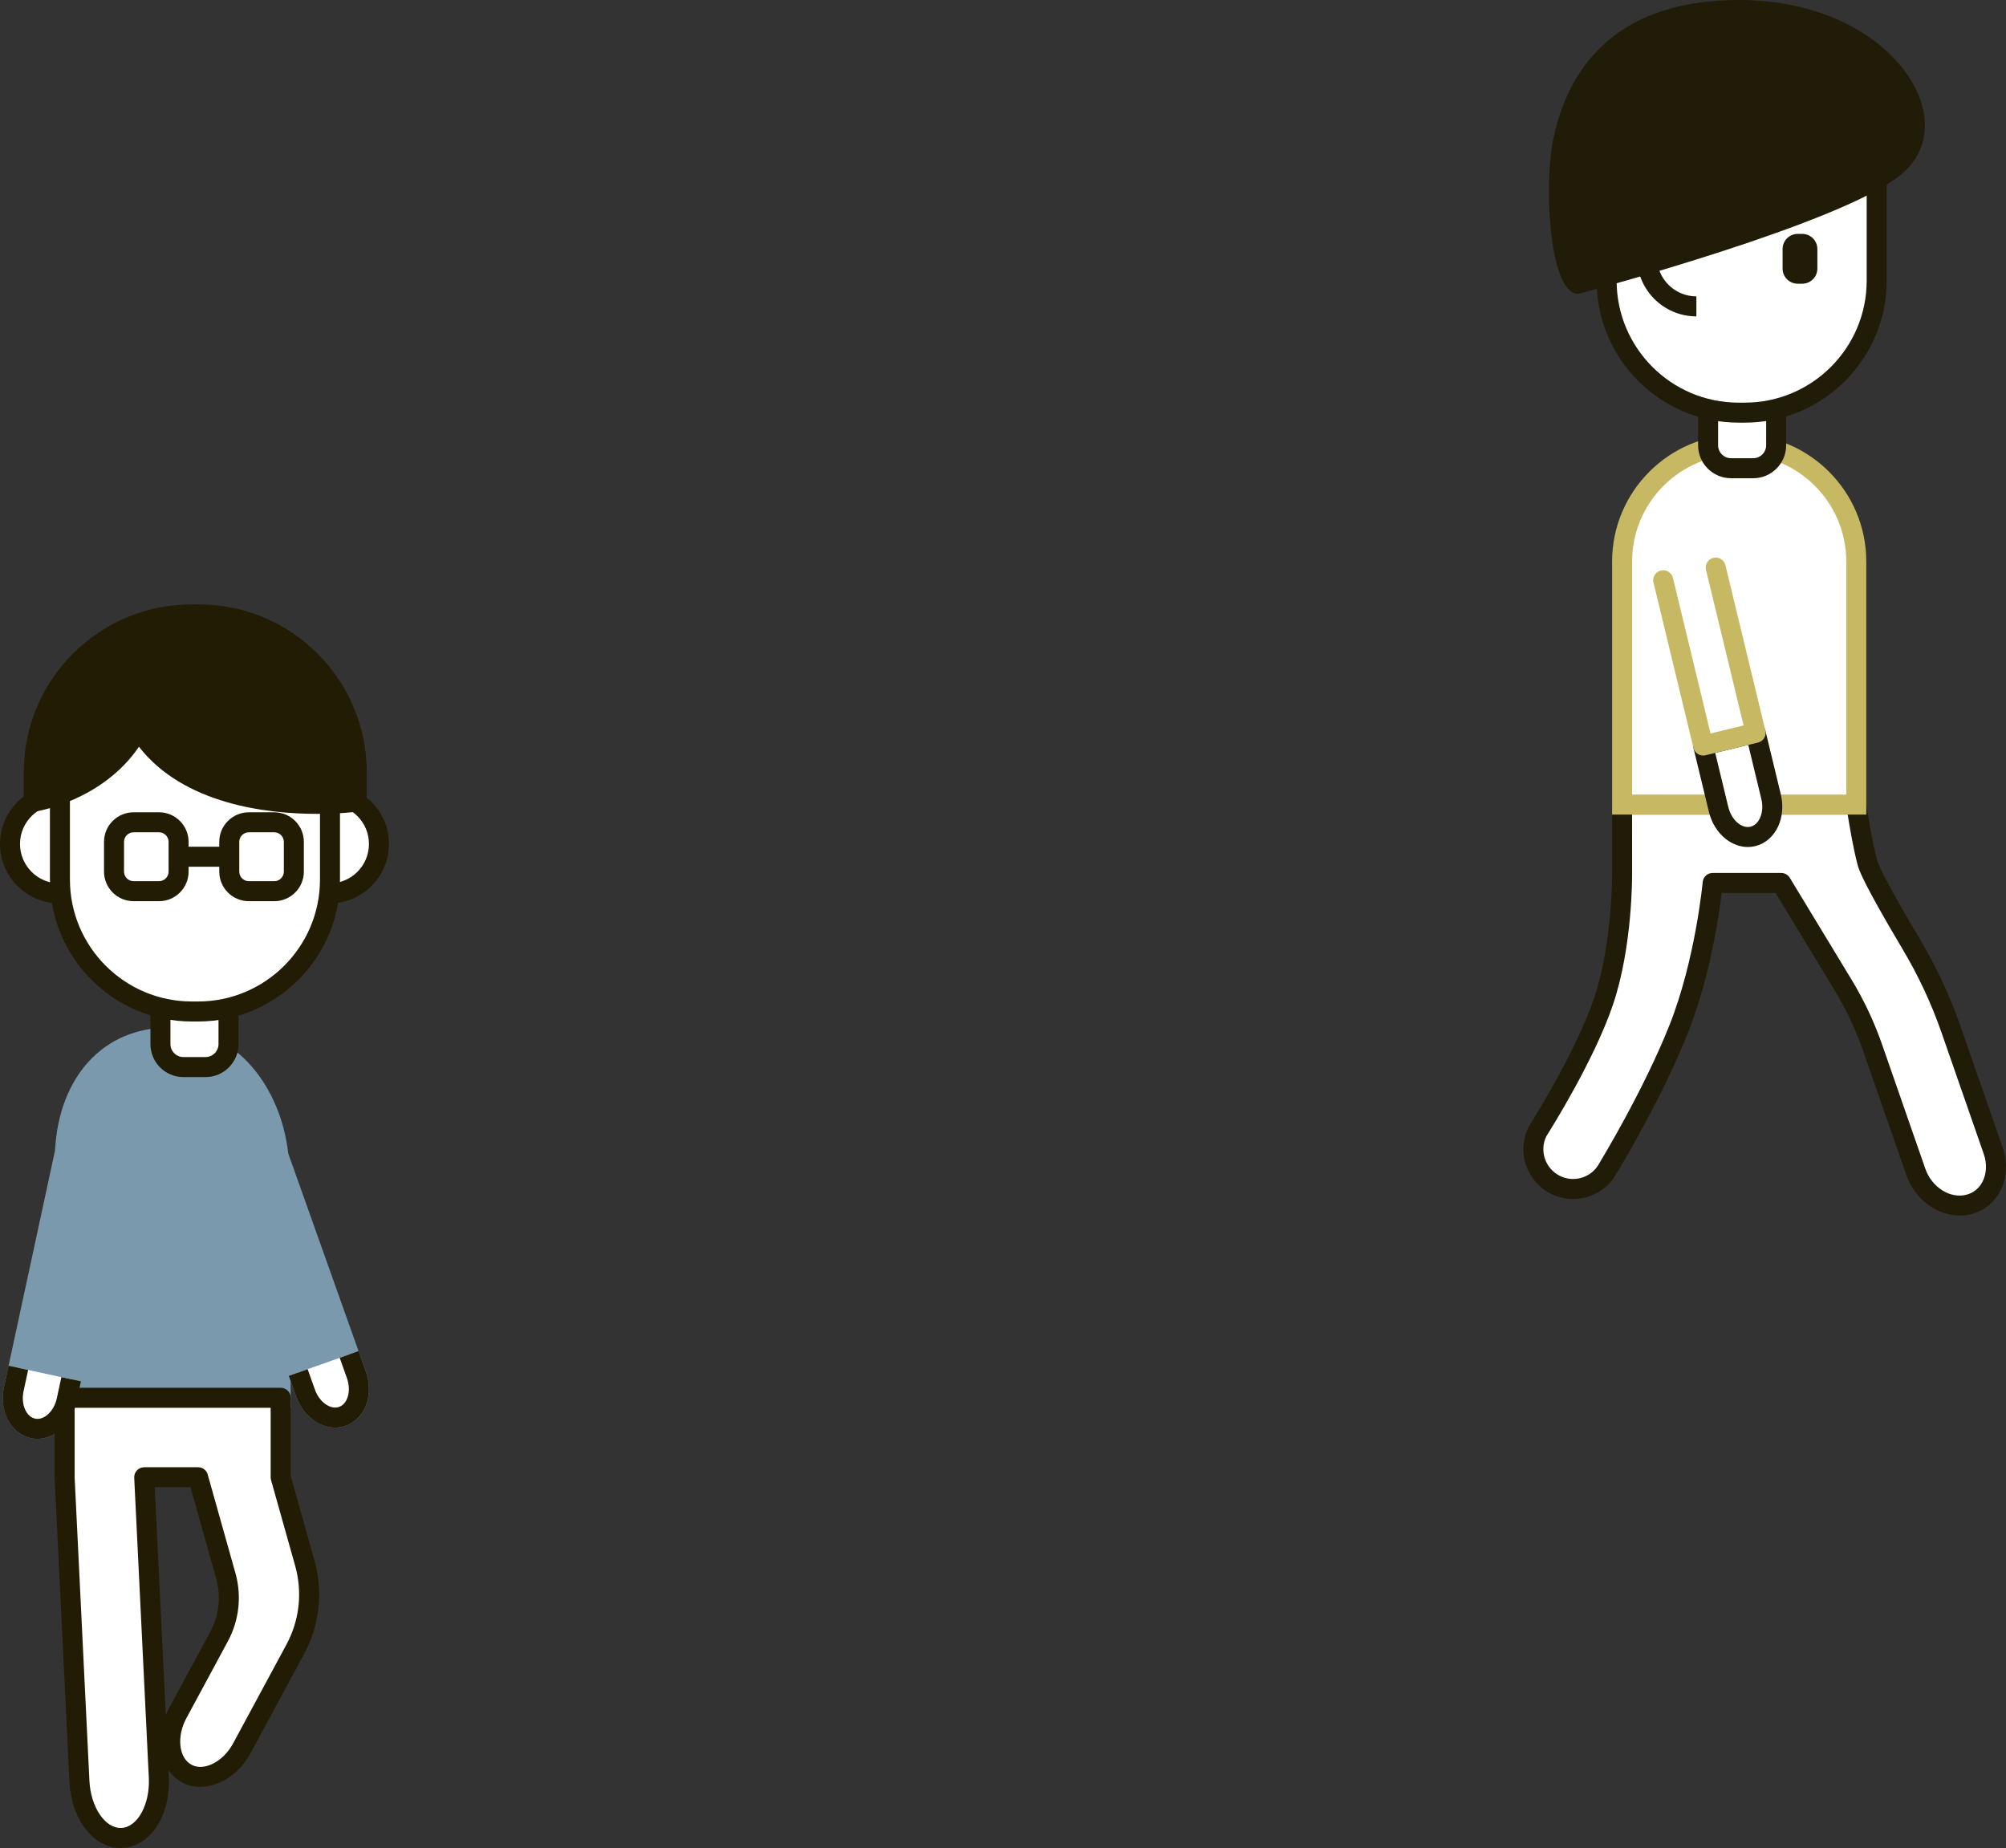
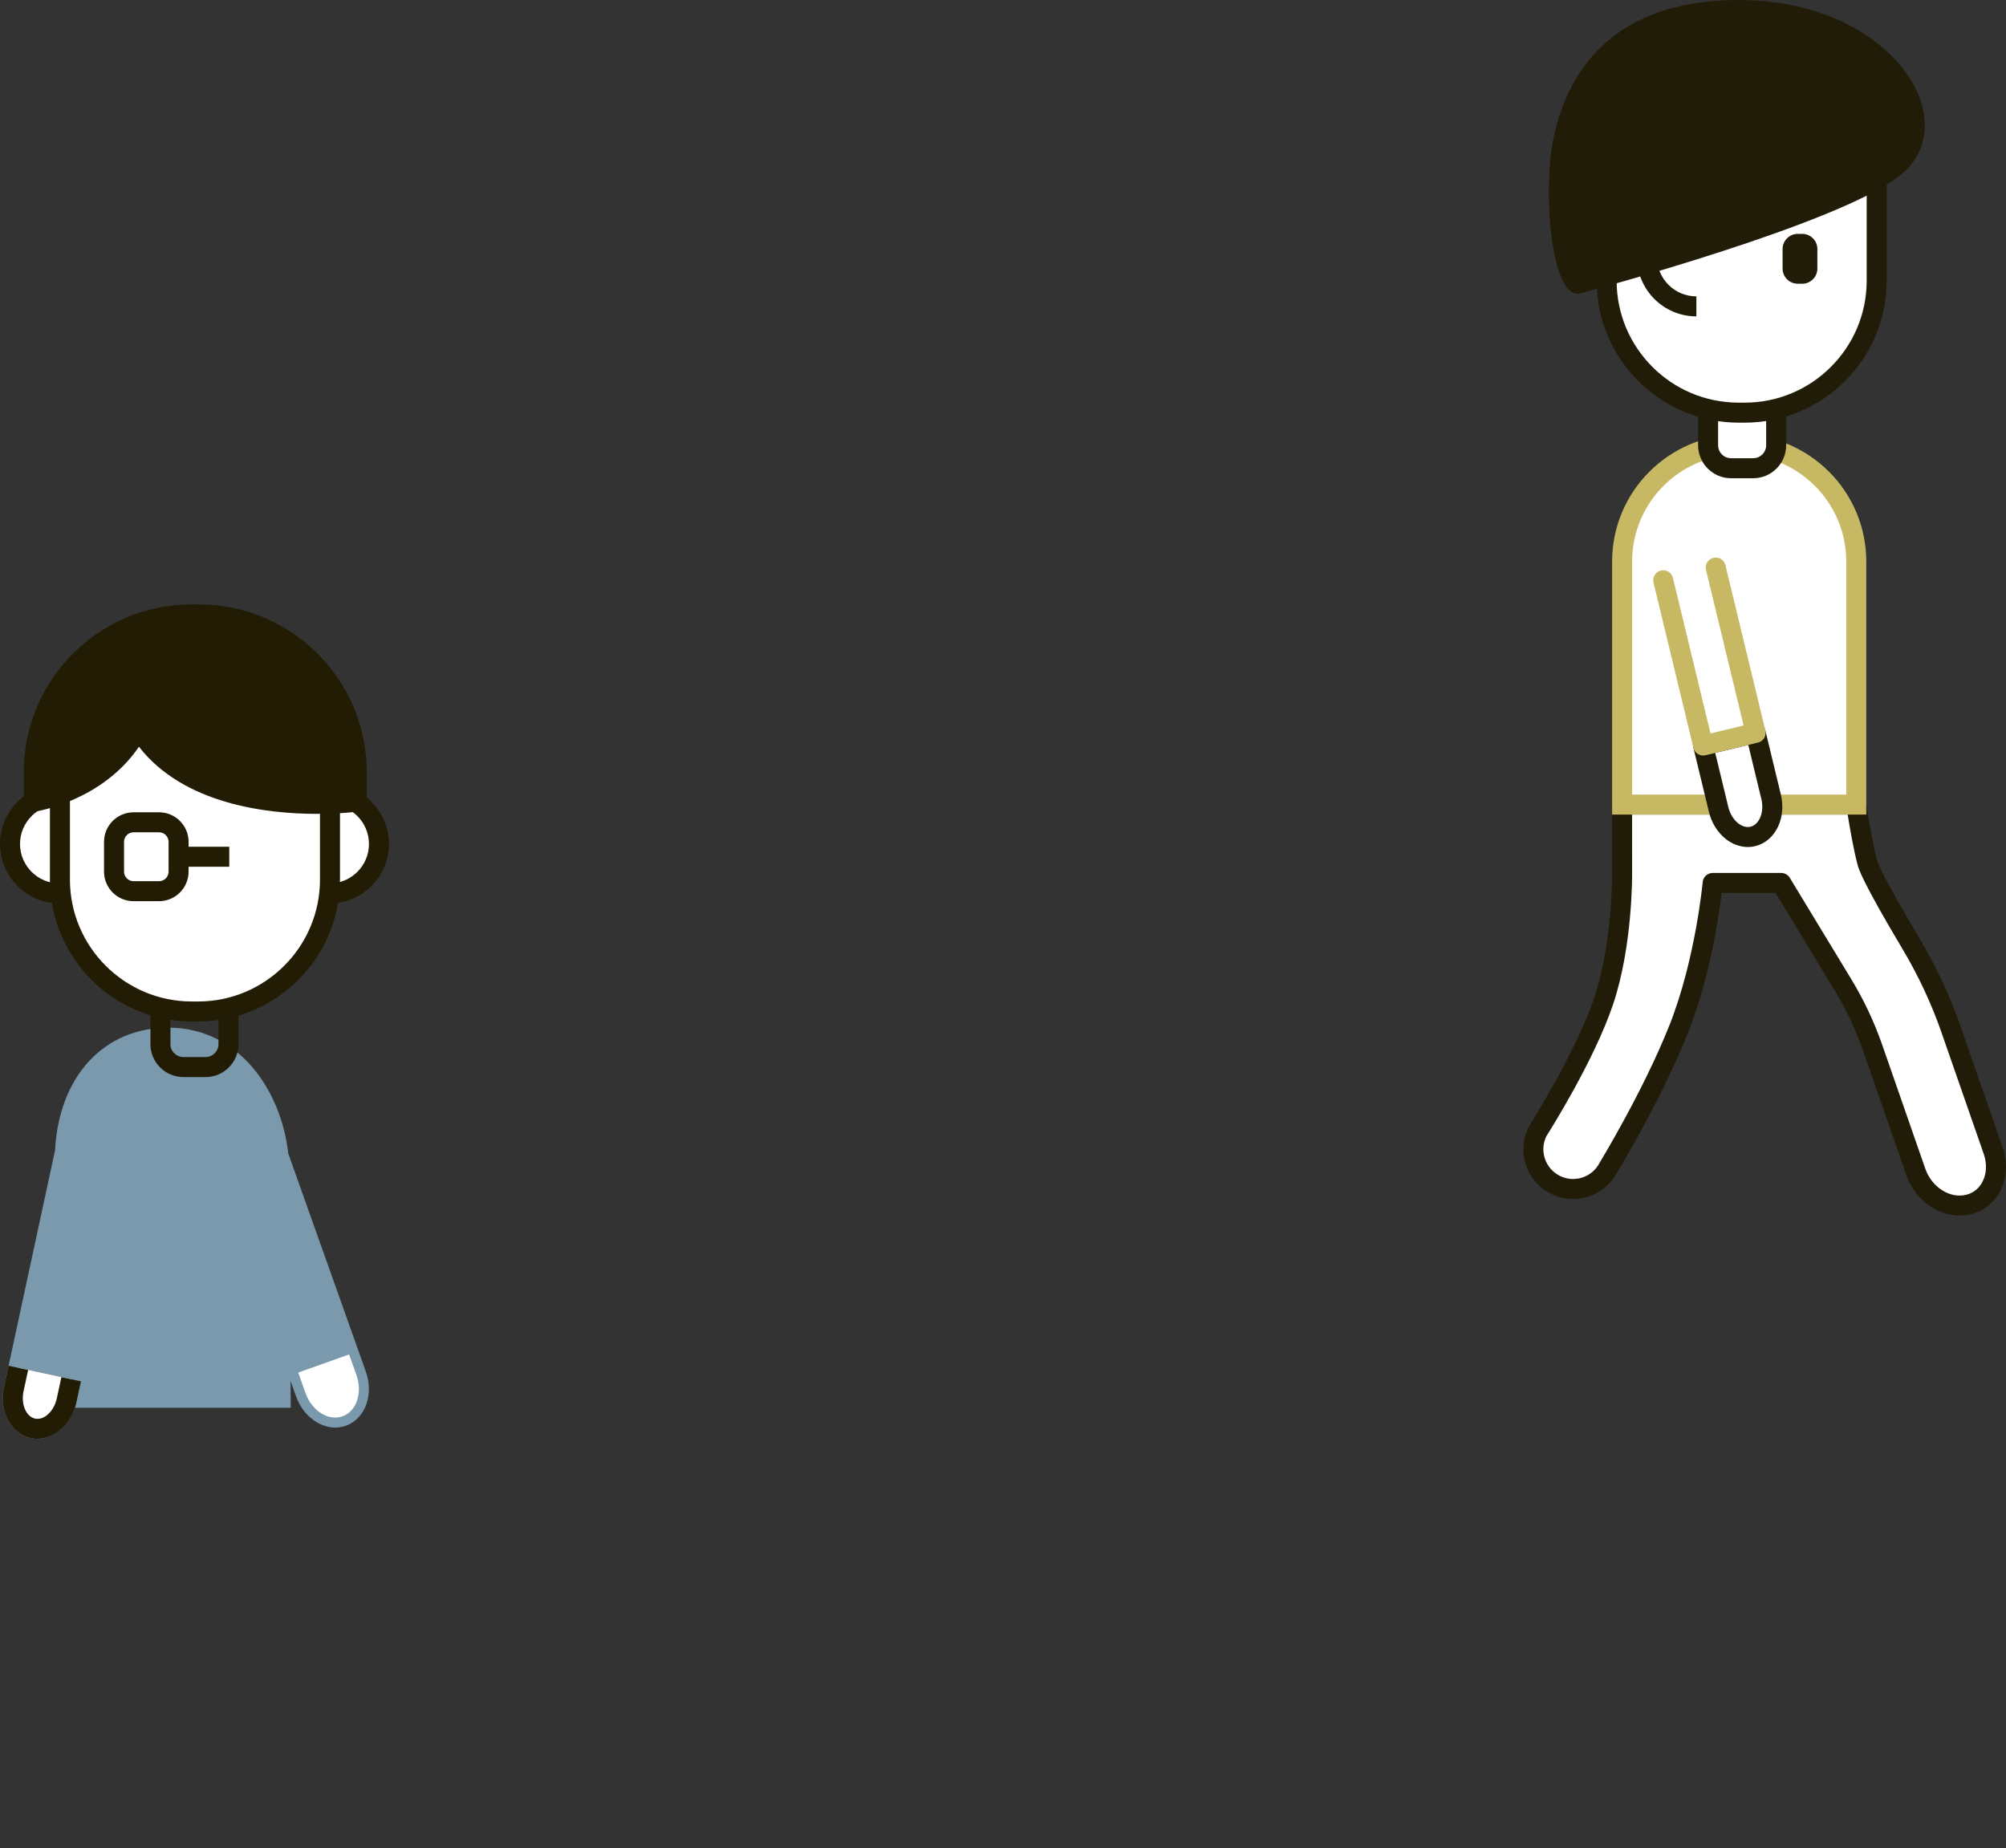
<svg xmlns="http://www.w3.org/2000/svg" version="1.1" id="main" x="0px" y="0px" viewBox="0 0 200.548 184.743" style="enable-background:new 0 0 200.548 184.743;" xml:space="preserve">
  <rect x="0" y="0" width="200.548" height="184.743" fill="#333333" stroke="none" />
  <style type="text/css">
	.st0{fill:#7B99AC;}
	.st1{fill:#FFFFFF;}
	.st2{fill:#221C04;}
	.st3{fill:#211C07;}
	.st4{fill:#C7B964;}
</style>
  <path class="st0" d="M36.572,137.114l-7.755-21.804  c-0.723-6.467-5.074-12.576-11.965-12.576c-6.504,0-10.96,4.893-11.352,12.279  l-5.1,23.642c-0.516,2.391,0.687,4.687,2.681,5.117  c0.219,0.047,0.438,0.07,0.657,0.07c1.619,0,3.143-1.263,3.743-3.108h21.584  l-0.015-2.683l0.549,1.543c0.674,1.892,2.299,3.12,3.922,3.12  c0.354,0,0.708-0.058,1.051-0.181c0.961-0.342,1.717-1.147,2.075-2.211  C36.981,139.328,36.955,138.188,36.572,137.114z" />
  <g>
-     <path class="st1" d="M20.553,106.675h-2.219c-1.266,0-2.293-1.026-2.293-2.293v-4.904   l6.805-0.003v4.907C22.845,105.648,21.819,106.675,20.553,106.675z" />
    <path class="st2" d="M20.552,107.675h-2.219c-1.815,0-3.293-1.477-3.293-3.292v-5.904   l8.805-0.004v5.908C23.845,106.198,22.368,107.675,20.552,107.675z M17.04,100.477   v3.905c0,0.713,0.58,1.292,1.293,1.292h2.219c0.713,0,1.293-0.58,1.293-1.292   v-3.907L17.04,100.477z" />
  </g>
  <g>
    <circle class="st1" cx="32.943" cy="84.371" r="4.943" />
    <path class="st2" d="M32.943,90.313c-3.276,0-5.942-2.666-5.942-5.943   s2.666-5.943,5.942-5.943c3.277,0,5.943,2.666,5.943,5.943   S36.22,90.313,32.943,90.313z M32.943,80.428c-2.174,0-3.942,1.769-3.942,3.943   s1.769,3.943,3.942,3.943c2.175,0,3.943-1.769,3.943-3.943   S35.118,80.428,32.943,80.428z" />
  </g>
  <g>
    <circle class="st1" cx="5.943" cy="84.371" r="4.943" />
    <path class="st2" d="M5.943,90.313c-3.276,0-5.942-2.666-5.942-5.943   s2.666-5.943,5.942-5.943c3.277,0,5.943,2.666,5.943,5.943   S9.22,90.313,5.943,90.313z M5.943,80.428c-2.174,0-3.942,1.769-3.942,3.943   s1.769,3.943,3.942,3.943c2.175,0,3.943-1.769,3.943-3.943   S8.118,80.428,5.943,80.428z" />
  </g>
  <g>
    <path class="st1" d="M19.8,101.119H19.181c-7.285,0-13.191-5.906-13.191-13.191V78.309   c0-7.285,5.906-13.191,13.191-13.191h0.619c7.285,0,13.191,5.906,13.191,13.191   v9.619C32.99,95.213,27.085,101.119,19.8,101.119z" />
    <path class="st2" d="M19.799,102.119h-0.618c-7.824,0-14.19-6.366-14.19-14.191V78.309   c0-7.825,6.366-14.191,14.19-14.191h0.618c7.825,0,14.191,6.366,14.191,14.191v9.618   C33.991,95.752,27.624,102.119,19.799,102.119z M19.181,66.119   c-6.722,0-12.19,5.469-12.19,12.191v9.618c0,6.722,5.469,12.191,12.19,12.191h0.618   c6.723,0,12.191-5.469,12.191-12.191V78.309c0-6.722-5.469-12.191-12.191-12.191H19.181z" />
  </g>
  <path class="st2" d="M19.889,60.423h-0.739c-9.25,0-16.775,7.525-16.775,16.775v4.116  l1.156-0.183c0.294-0.046,6.724-1.123,10.359-6.479  c4.484,5.76,12.797,6.71,17.799,6.71c2.301,0,3.901-0.201,4.107-0.229  l0.868-0.115v-3.822C36.665,67.948,29.139,60.423,19.889,60.423z" />
  <g>
-     <path class="st1" d="M30.47,156.253l-2.411-8.572l0,0v-7.947H6.461v7.947l1.48,30.393   c0.158,3.236,2.062,5.773,4.254,5.666s3.841-2.816,3.683-6.052l-1.461-30.007   h5.392c0.005,0.02,0.006,0.04,0.012,0.06l2.75,9.778   c0.575,2.044,0.332,4.231-0.676,6.1l-4.141,7.673   c-1.273,2.359-0.865,5.048,0.911,6.007c1.776,0.958,4.247-0.177,5.52-2.536   l5.328-9.874C30.941,162.243,31.284,159.146,30.47,156.253z" />
-     <path class="st2" d="M12.057,184.743c-2.703,0-4.933-2.862-5.115-6.621l-1.479-30.393   l-0.001-7.995c0-0.552,0.447-1,1-1h21.598c0.553,0,1,0.448,1,1v7.808l2.374,8.44l0,0   c0.889,3.161,0.52,6.492-1.04,9.381l-5.328,9.874   c-1.533,2.841-4.623,4.158-6.875,2.941c-0.55-0.296-1.001-0.717-1.346-1.224   l0.033,0.684c0.187,3.846-1.849,6.964-4.634,7.1   C12.181,184.742,12.119,184.743,12.057,184.743z M7.461,140.734v6.946l1.479,30.345   c0.128,2.635,1.565,4.782,3.206,4.716c1.609-0.078,2.861-2.37,2.733-5.005   l-1.461-30.007c-0.013-0.273,0.086-0.541,0.275-0.738   c0.188-0.198,0.45-0.311,0.724-0.311h5.392c0.446,0,0.839,0.296,0.962,0.725   c0.008,0.027,0.017,0.067,0.023,0.104l2.739,9.739   c0.648,2.305,0.379,4.736-0.759,6.845l-4.141,7.673   c-0.992,1.838-0.761,3.969,0.505,4.652c1.267,0.681,3.174-0.294,4.166-2.131   l5.328-9.874c1.311-2.429,1.621-5.231,0.874-7.89l-2.411-8.572   c-0.024-0.088-0.037-0.18-0.037-0.271v-6.946H7.461z M15.467,148.68   l1.108,22.757c0.088-0.208,0.188-0.417,0.299-0.622l4.141-7.673   c0.89-1.65,1.101-3.551,0.593-5.354l-2.562-9.109H15.467z" />
-   </g>
+     </g>
  <g>
    <path class="st1" d="M1.835,136.746l-0.457,2.121c-0.4,1.855,0.457,3.614,1.914,3.928   c1.458,0.314,2.964-0.934,3.364-2.789l0.457-2.121" />
    <path class="st2" d="M3.738,143.842c-0.219,0-0.438-0.022-0.657-0.07   c-0.996-0.215-1.85-0.917-2.342-1.926c-0.459-0.943-0.579-2.076-0.339-3.191   L0.857,136.535l1.955,0.421l-0.457,2.121c-0.145,0.67-0.078,1.359,0.182,1.893   c0.13,0.267,0.429,0.731,0.966,0.847c0.901,0.2,1.897-0.733,2.176-2.023   l0.457-2.121l1.955,0.421l-0.457,2.121   C7.174,142.345,5.505,143.842,3.738,143.842z" />
  </g>
  <g>
    <path class="st1" d="M29.815,137.214l0.727,2.044c0.636,1.788,2.29,2.832,3.695,2.333   c1.405-0.5,2.028-2.354,1.393-4.142l-0.727-2.044" />
-     <path class="st2" d="M33.514,142.713c-0.659,0-1.334-0.198-1.946-0.585   c-0.887-0.56-1.585-1.46-1.968-2.535l-0.728-2.044l1.885-0.671l0.728,2.044   c0.229,0.646,0.648,1.197,1.15,1.514c0.25,0.158,0.747,0.396,1.267,0.211   c0.519-0.185,0.755-0.684,0.85-0.964c0.188-0.562,0.165-1.255-0.064-1.9   l-0.727-2.045l1.885-0.67l0.727,2.044c0.383,1.075,0.409,2.214,0.075,3.208   c-0.358,1.063-1.114,1.869-2.075,2.211   C34.232,142.654,33.875,142.713,33.514,142.713z" />
  </g>
-   <path class="st2" d="M27.422,90.092h-2.546c-1.63,0-2.955-1.326-2.955-2.955V84.16  c0-1.629,1.325-2.955,2.955-2.955h2.546c1.63,0,2.955,1.326,2.955,2.955v2.977  C30.377,88.766,29.052,90.092,27.422,90.092z M24.876,83.205  c-0.526,0-0.955,0.428-0.955,0.955v2.977c0,0.527,0.429,0.955,0.955,0.955h2.546  c0.526,0,0.955-0.428,0.955-0.955V84.16c0-0.527-0.429-0.955-0.955-0.955H24.876z" />
  <path class="st2" d="M15.9,90.092h-2.547c-1.629,0-2.954-1.326-2.954-2.955V84.16  c0-1.629,1.325-2.955,2.954-2.955h2.547c1.629,0,2.954,1.326,2.954,2.955v2.977  C18.854,88.766,17.529,90.092,15.9,90.092z M13.353,83.205  c-0.526,0-0.954,0.428-0.954,0.955v2.977c0,0.527,0.428,0.955,0.954,0.955h2.547  c0.526,0,0.954-0.428,0.954-0.955V84.16c0-0.527-0.428-0.955-0.954-0.955H13.353z" />
  <rect x="17.969" y="84.648" class="st2" width="4.952" height="2" />
  <g>
    <path class="st1" d="M153.727,113.091c0,0,4.654-7.284,6.581-12.969   c1.927-5.685,1.862-12.848,1.862-12.848l-0.002-6.844h23.41   c0,0,0.542,3.684,1.101,5.769c0.326,1.216,2.572,5.124,4.387,8.169   c1.607,2.696,2.942,5.545,3.973,8.509l4.228,12.153   c0.825,2.371-0.237,4.77-2.372,5.359c-2.135,0.588-4.534-0.856-5.36-3.227   l-4.305-12.373c-0.772-2.22-1.776-4.352-2.995-6.361l-6.161-10.158h-6.854   c0,0-0.713,7.847-3.392,14.59s-7.017,13.827-7.017,13.827   c-0.993,1.957-3.385,2.739-5.342,1.746S152.734,115.048,153.727,113.091z" />
    <path class="st3" d="M195.934,121.518c-2.263,0-4.502-1.612-5.343-4.027l-4.305-12.373   c-0.747-2.148-1.724-4.225-2.905-6.171l-5.869-9.677h-5.393   c-0.273,2.285-1.165,8.434-3.359,13.959c-2.681,6.746-6.914,13.688-7.094,13.98   c-0.562,1.115-1.589,1.995-2.852,2.408c-1.263,0.412-2.61,0.309-3.795-0.292   c-2.445-1.241-3.426-4.24-2.185-6.686c0.015-0.029,0.031-0.058,0.049-0.086   c0.046-0.072,4.612-7.25,6.477-12.751c1.848-5.452,1.811-12.449,1.81-12.519   l-0.002-6.852c0-0.266,0.105-0.52,0.293-0.708s0.441-0.293,0.707-0.293h23.41   c0.496,0,0.917,0.364,0.989,0.854c0.006,0.036,0.54,3.651,1.077,5.656   c0.107,0.401,0.74,1.977,4.281,7.916c1.648,2.767,3.014,5.692,4.058,8.692   l4.229,12.153c0.52,1.491,0.429,3.086-0.248,4.375   c-0.595,1.134-1.59,1.943-2.803,2.277   C196.757,121.465,196.345,121.518,195.934,121.518z M171.222,87.27h6.854   c0.35,0,0.674,0.183,0.855,0.481l6.161,10.158   c1.253,2.066,2.291,4.271,3.083,6.552l4.305,12.373   c0.654,1.88,2.513,3.041,4.15,2.592c0.683-0.188,1.224-0.631,1.563-1.279   c0.42-0.801,0.468-1.817,0.13-2.788l-4.229-12.153   c-1-2.874-2.308-5.674-3.888-8.326c-4.063-6.817-4.388-8.025-4.494-8.421   c-0.406-1.516-0.795-3.798-0.992-5.028h-21.553l0.002,5.843   c0.003,0.291,0.043,7.391-1.915,13.169c-1.885,5.562-6.222,12.457-6.657,13.141   c-0.71,1.455-0.122,3.222,1.326,3.957c0.709,0.359,1.514,0.42,2.27,0.175   c0.755-0.247,1.369-0.773,1.729-1.481c0.082-0.14,4.363-7.162,6.979-13.744   c2.592-6.523,3.318-14.234,3.325-14.312   C170.273,87.664,170.706,87.27,171.222,87.27z" />
  </g>
  <g>
    <path class="st1" d="M162.168,80.43h23.41V56.136c0-6.438-5.267-11.705-11.705-11.705   h-0c-6.438,0-11.705,5.267-11.705,11.705V80.43z" />
    <path class="st4" d="M186.579,81.431h-25.41V56.136c0-7.005,5.699-12.705,12.705-12.705   s12.705,5.7,12.705,12.705V81.431z M163.168,79.431h21.41V56.136   c0-5.903-4.803-10.705-10.705-10.705s-10.705,4.802-10.705,10.705V79.431z" />
  </g>
  <g>
    <path class="st1" d="M173.058,46.808h2.219c1.266,0,2.293-1.026,2.293-2.293v-4.904   l-6.805-0.003v4.907C170.766,45.782,171.792,46.808,173.058,46.808z" />
    <path class="st3" d="M175.278,47.809h-2.22c-1.815,0-3.292-1.477-3.292-3.292V38.608   l8.804,0.004v5.904C178.57,46.331,177.093,47.809,175.278,47.809z M171.766,40.609   v3.907c0,0.713,0.579,1.292,1.292,1.292h2.22c0.713,0,1.292-0.58,1.292-1.292   V40.611L171.766,40.609z" />
  </g>
  <g>
    <path class="st1" d="M173.811,41.252h0.619c7.285,0,13.191-5.906,13.191-13.191v-9.619   c0-7.285-5.906-13.191-13.191-13.191h-0.619c-7.285,0-13.191,5.906-13.191,13.191   v9.619C160.621,35.347,166.526,41.252,173.811,41.252z" />
    <path class="st3" d="M174.43,42.252h-0.619c-7.824,0-14.19-6.366-14.19-14.191v-9.618   c0-7.825,6.366-14.191,14.19-14.191h0.619c7.824,0,14.19,6.366,14.19,14.191   v9.618C188.621,35.886,182.254,42.252,174.43,42.252z M173.811,6.252   c-6.722,0-12.19,5.469-12.19,12.191v9.618c0,6.722,5.469,12.191,12.19,12.191h0.619   c6.722,0,12.19-5.469,12.19-12.191v-9.618c0-6.722-5.469-12.191-12.19-12.191H173.811z   " />
  </g>
  <path class="st3" d="M179.728,28.364h0.446c0.837,0,1.516-0.679,1.516-1.516v-1.952  c0-0.837-0.679-1.516-1.516-1.516h-0.446c-0.837,0-1.516,0.679-1.516,1.516v1.952  C178.212,27.686,178.891,28.364,179.728,28.364z" />
  <path class="st3" d="M191.944,9.865c-1.714-4.751-8.113-9.865-18.11-9.865  c-12.869,0-17.165,7.452-18.504,13.704c-1.028,4.804-0.432,14.497,1.968,15.573  c0.13,0.059,0.269,0.088,0.409,0.088c0.086,0,0.173-0.011,0.257-0.034  c1.069-0.284,26.248-7.021,32.116-11.89  C192.329,15.575,193.008,12.813,191.944,9.865z" />
  <path class="st3" d="M169.594,31.628c-3.276,0-5.942-2.662-5.942-5.934  c0-3.272,2.666-5.935,5.942-5.935v2c-2.174,0-3.942,1.765-3.942,3.935  s1.769,3.934,3.942,3.934V31.628z" />
  <g>
    <path class="st1" d="M175.52,73.261l1.542,6.382c0.446,1.845-0.368,3.624-1.817,3.974   c-1.45,0.35-2.986-0.861-3.432-2.706l-1.542-6.382L175.52,73.261z" />
    <path class="st3" d="M174.746,84.676c-0.768,0-1.545-0.277-2.212-0.803   c-0.823-0.649-1.425-1.617-1.692-2.727l-1.542-6.382   c-0.13-0.537,0.2-1.077,0.736-1.207l5.249-1.269   c0.262-0.062,0.531-0.02,0.757,0.119c0.227,0.138,0.389,0.361,0.45,0.619   l1.542,6.382c0.269,1.109,0.176,2.245-0.26,3.198   c-0.467,1.021-1.303,1.743-2.295,1.982   C175.239,84.647,174.993,84.676,174.746,84.676z M171.478,75.267l1.307,5.41   c0.161,0.666,0.521,1.258,0.987,1.626c0.232,0.183,0.701,0.472,1.237,0.342   c0.536-0.129,0.822-0.601,0.946-0.87c0.246-0.54,0.296-1.23,0.135-1.896   l-1.308-5.411L171.478,75.267z" />
  </g>
  <g>
    <polyline class="st1" points="171.527,56.739 175.52,73.261 170.271,74.53 166.278,58.007  " />
    <path class="st4" d="M170.271,75.53c-0.183,0-0.363-0.05-0.521-0.146   c-0.227-0.138-0.389-0.361-0.45-0.619l-3.993-16.523   c-0.13-0.537,0.2-1.077,0.736-1.207c0.535-0.129,1.078,0.2,1.207,0.737   l3.759,15.551l3.305-0.799l-3.758-15.55c-0.13-0.537,0.2-1.077,0.736-1.207   c0.539-0.128,1.078,0.2,1.207,0.737l3.993,16.522   c0.062,0.258,0.02,0.53-0.118,0.756c-0.139,0.227-0.36,0.389-0.618,0.451   l-5.249,1.269C170.428,75.52,170.349,75.53,170.271,75.53z" />
  </g>
</svg>